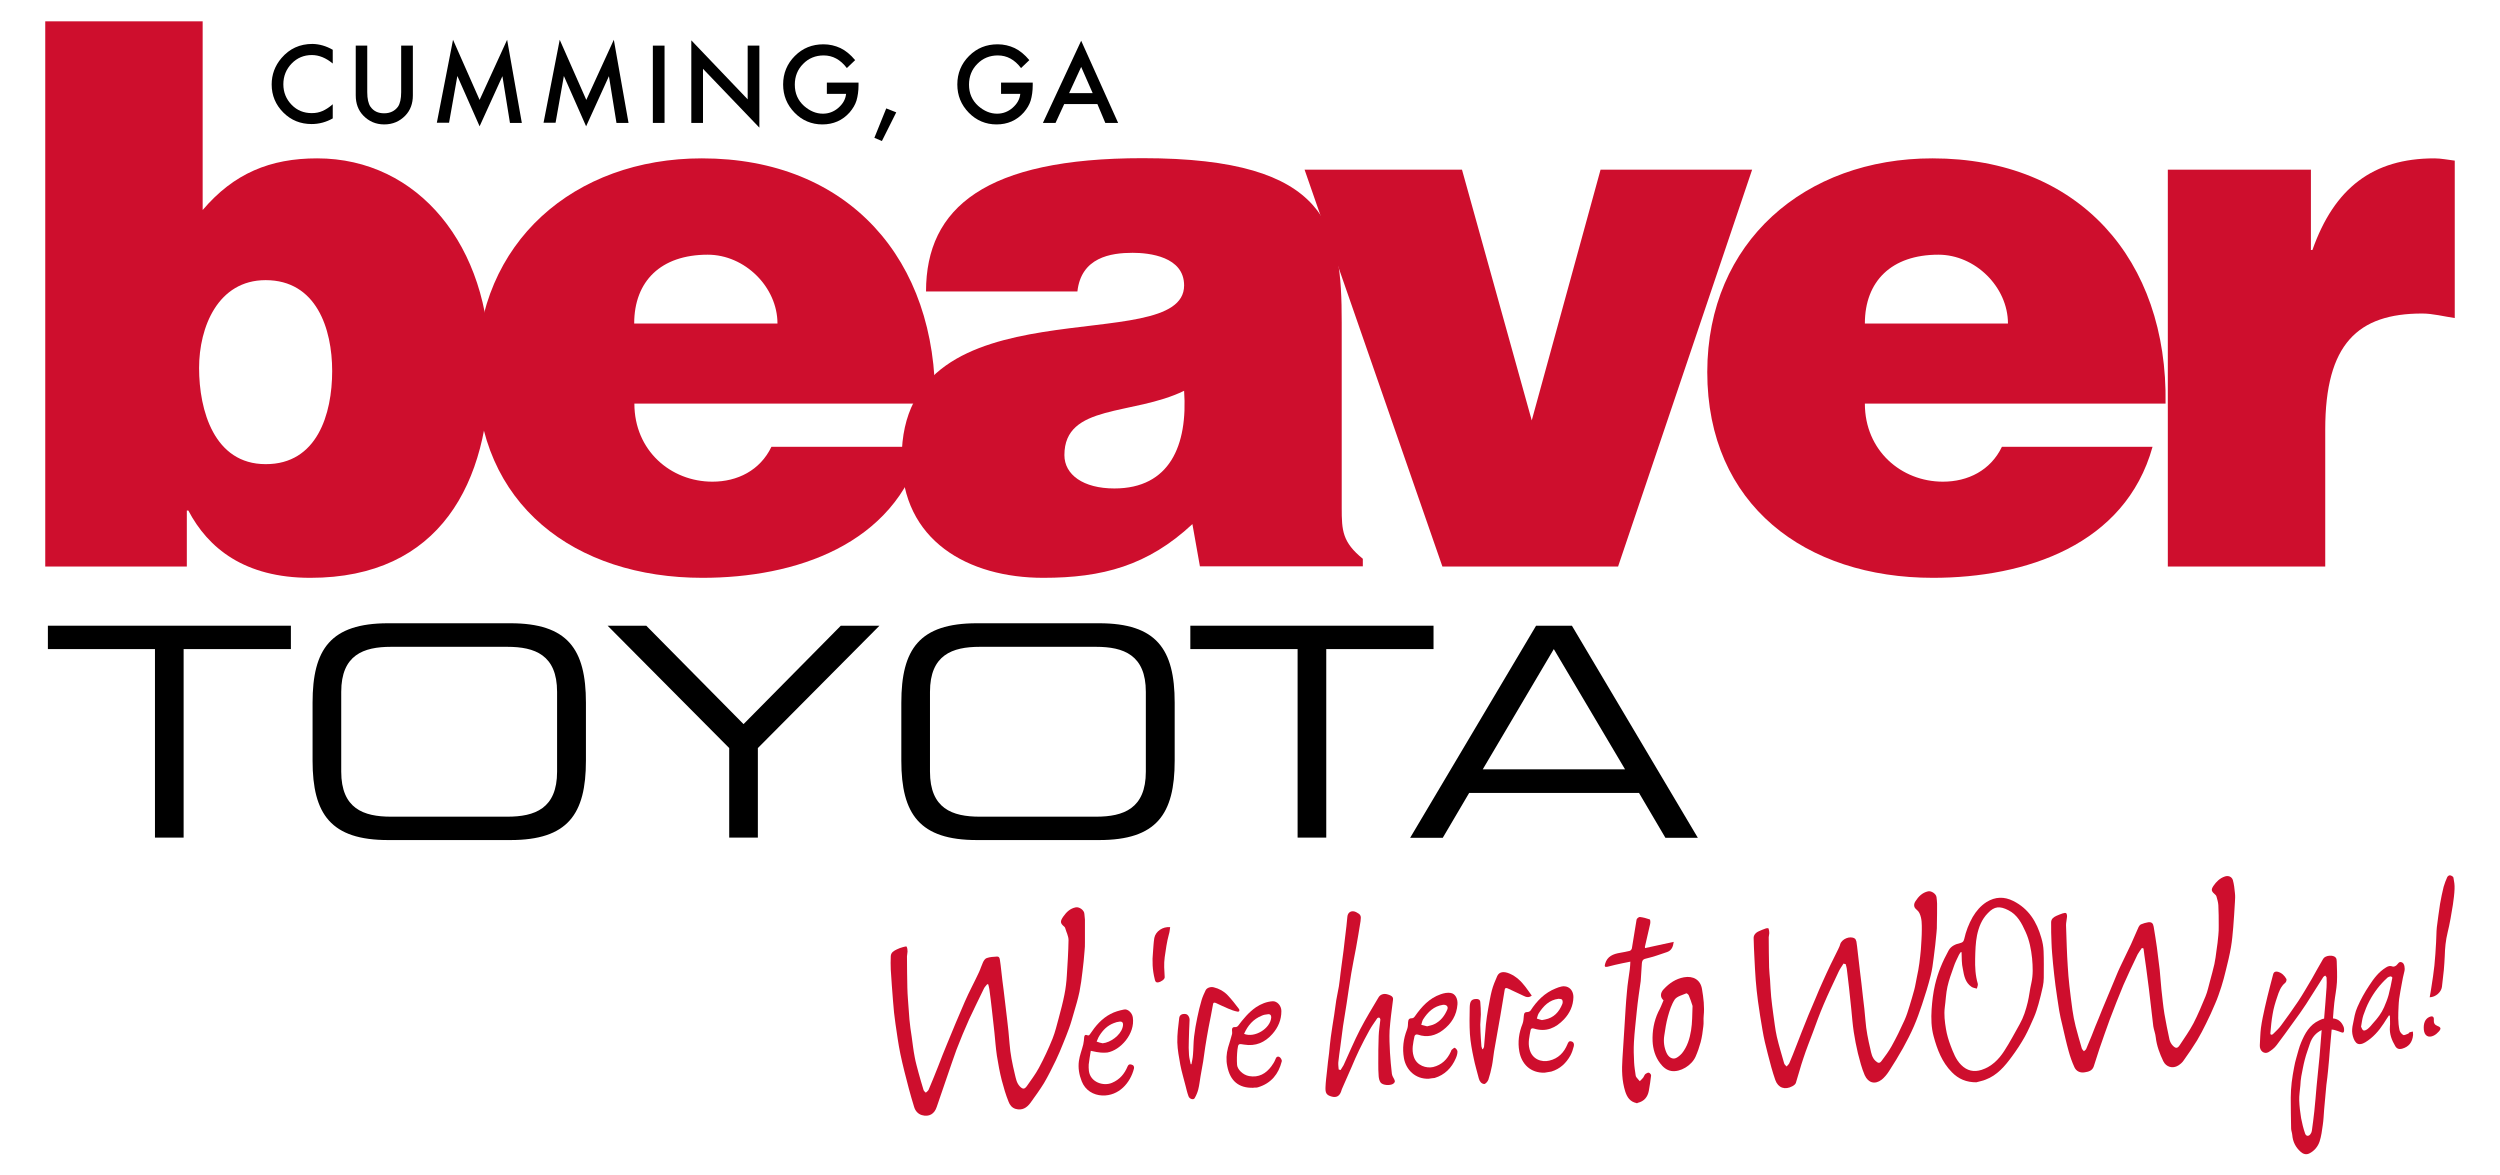
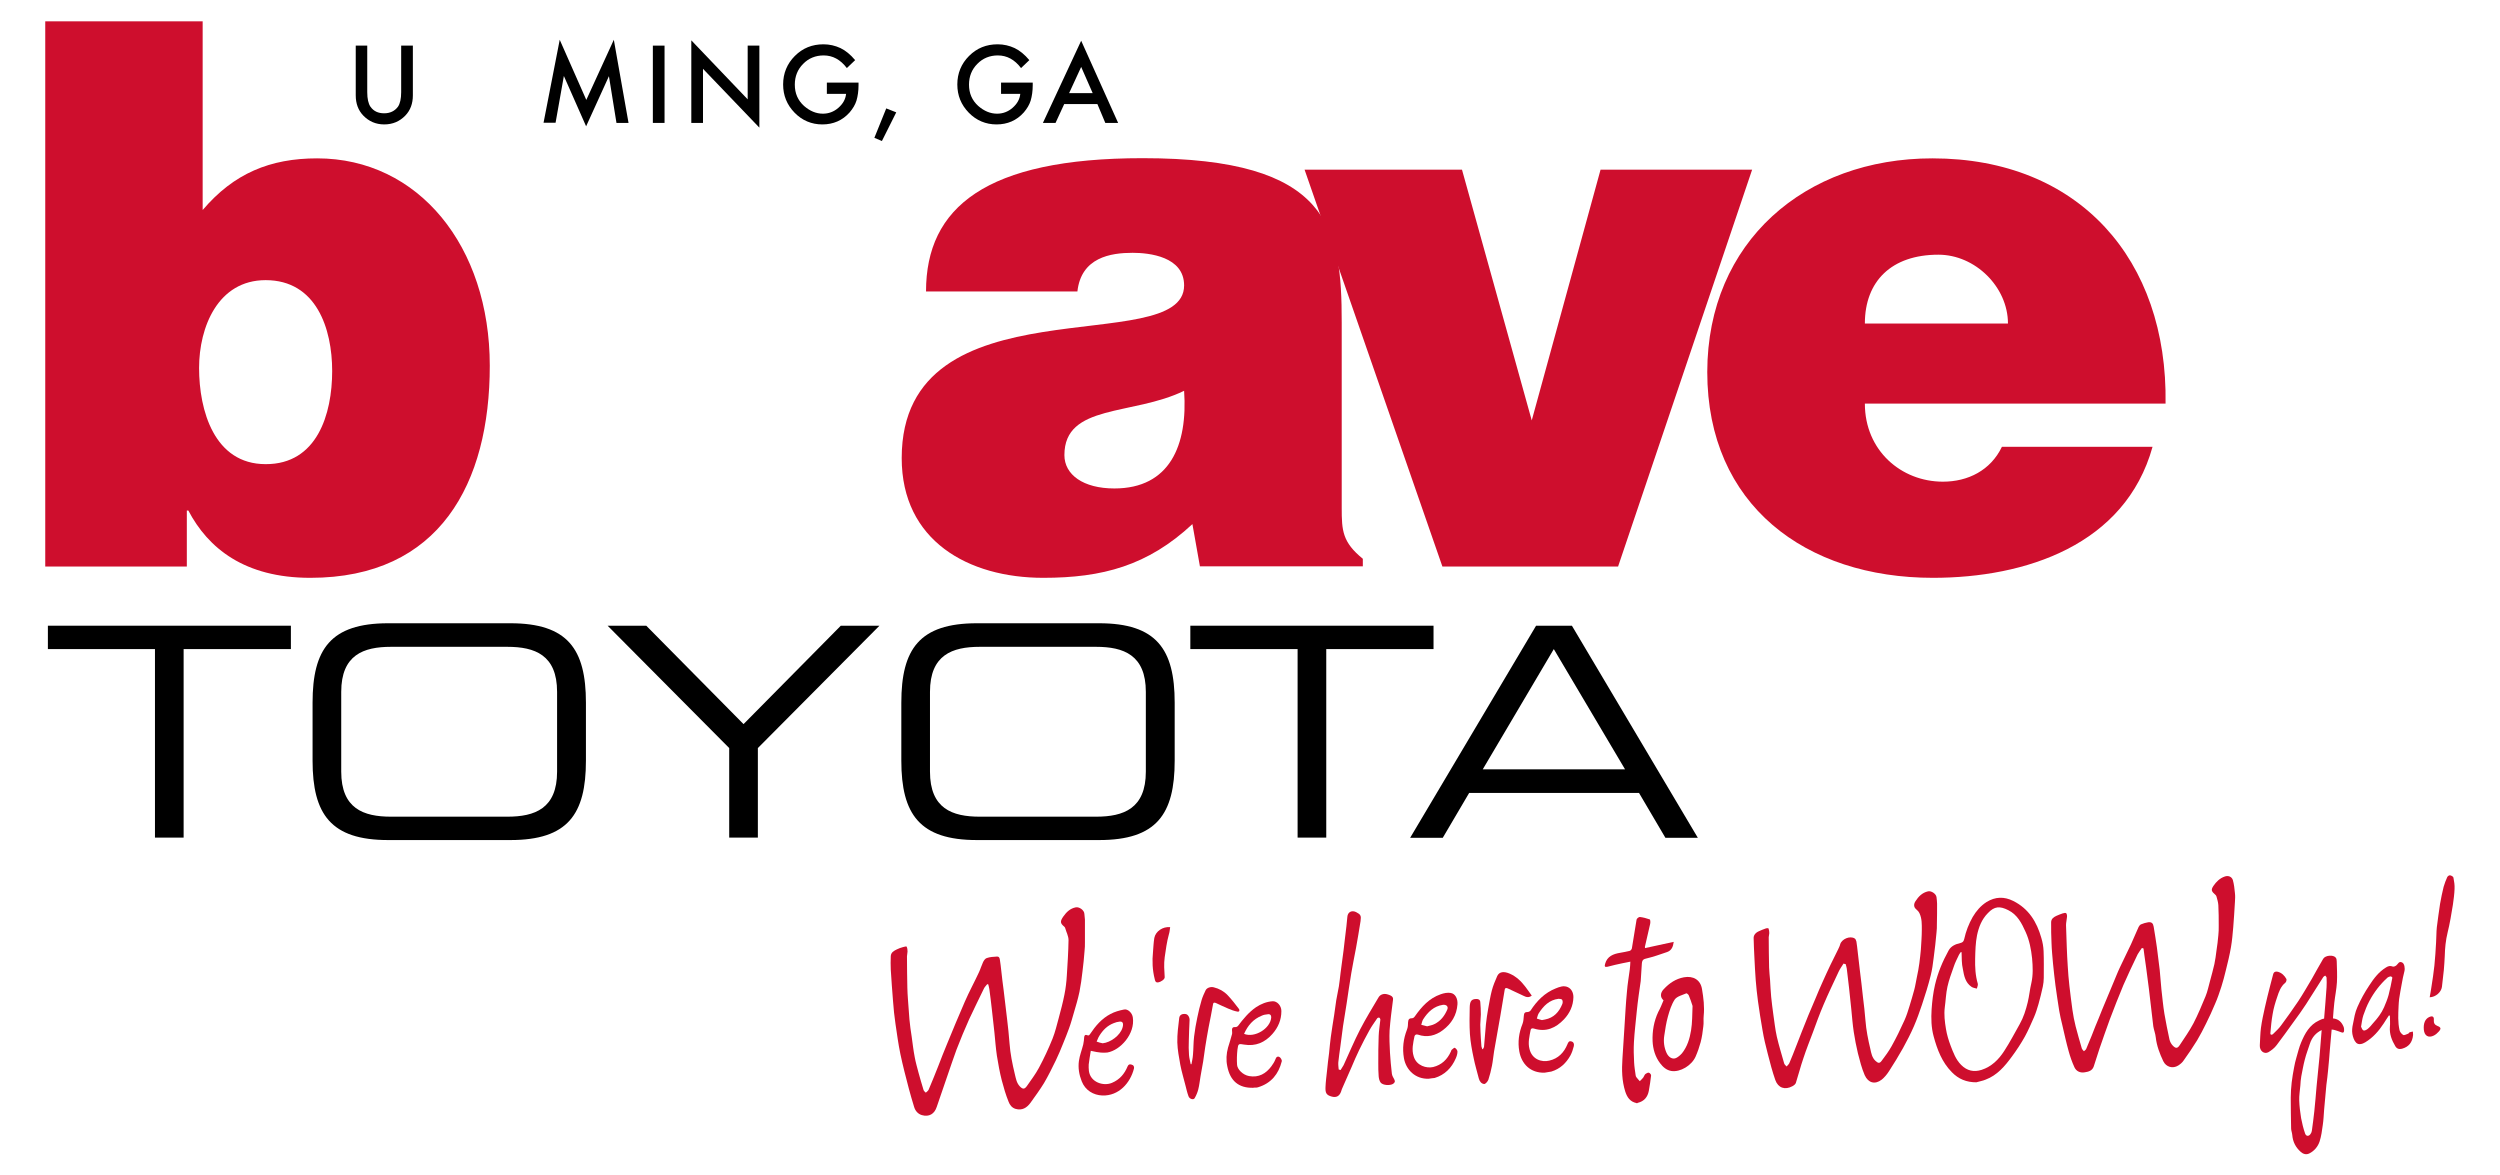
<svg xmlns="http://www.w3.org/2000/svg" version="1.1" id="Layer_1" x="0px" y="0px" viewBox="0 0 1326.1 623.4" style="enable-background:new 0 0 1326.1 623.4;" xml:space="preserve">
  <style type="text/css">
	.st0{fill:#CE0E2D;}
</style>
  <g>
-     <path d="M176.5,26.4v7.3c-3.6-3-7.3-4.5-11.1-4.5c-4.2,0-7.8,1.5-10.7,4.5c-2.9,3-4.4,6.7-4.4,11c0,4.3,1.5,7.9,4.4,10.9   c2.9,3,6.5,4.4,10.7,4.4c2.2,0,4-0.4,5.6-1.1c0.9-0.4,1.7-0.8,2.6-1.4c0.9-0.6,1.9-1.3,2.9-2.2v7.5c-3.5,2-7.3,3-11.2,3   c-5.9,0-10.9-2-15-6.1c-4.1-4.1-6.2-9.1-6.2-14.9c0-5.2,1.7-9.9,5.2-14c4.3-5,9.7-7.5,16.5-7.5C169.5,23.4,173,24.4,176.5,26.4z" />
    <path d="M194.8,24.2v24.7c0,3.5,0.6,6.1,1.7,7.7c1.7,2.4,4.1,3.5,7.3,3.5c3.1,0,5.6-1.2,7.3-3.5c1.1-1.6,1.7-4.2,1.7-7.7V24.2h6.2   v26.4c0,4.3-1.3,7.9-4,10.7c-3,3.1-6.7,4.7-11.2,4.7c-4.4,0-8.1-1.6-11.1-4.7c-2.7-2.8-4-6.4-4-10.7V24.2H194.8z" />
-     <path d="M231.7,65.2l8.6-44.1L254.4,53L269,21.1l7.8,44.1h-6.3l-4-24.8l-12.1,26.6l-11.8-26.7l-4.4,24.8H231.7z" />
    <path d="M288.3,65.2l8.6-44.1L311,53l14.6-31.9l7.8,44.1H327l-4-24.8l-12.1,26.6l-11.8-26.7l-4.4,24.8H288.3z" />
    <path d="M352.5,24.2v41h-6.2v-41H352.5z" />
    <path d="M366.7,65.2V21.4l29.9,31.3V24.2h6.2v43.5l-29.9-31.2v28.7H366.7z" />
    <path d="M438.5,43.8h16.9v1.4c0,3.1-0.4,5.8-1.1,8.2c-0.7,2.2-1.9,4.2-3.6,6.2c-3.8,4.3-8.7,6.4-14.5,6.4c-5.7,0-10.7-2.1-14.7-6.2   c-4.1-4.2-6.1-9.2-6.1-15c0-5.9,2.1-11,6.2-15.1c4.2-4.2,9.2-6.2,15.2-6.2c3.2,0,6.2,0.7,9,2c2.7,1.3,5.3,3.4,7.8,6.4l-4.4,4.2   c-3.4-4.5-7.5-6.7-12.3-6.7c-4.3,0-8,1.5-10.9,4.5c-2.9,2.9-4.4,6.6-4.4,11c0,4.6,1.6,8.3,4.9,11.3c3.1,2.7,6.4,4.1,10,4.1   c3,0,5.8-1,8.2-3.1c2.4-2.1,3.8-4.5,4.1-7.4h-10.2V43.8z" />
    <path d="M470.1,57.5l5.3,2.1l-7.6,15.2l-4-1.7L470.1,57.5z" />
    <path d="M530.9,43.8h16.9v1.4c0,3.1-0.4,5.8-1.1,8.2c-0.7,2.2-1.9,4.2-3.6,6.2c-3.8,4.3-8.7,6.4-14.5,6.4c-5.7,0-10.7-2.1-14.7-6.2   c-4.1-4.2-6.1-9.2-6.1-15c0-5.9,2.1-11,6.2-15.1c4.2-4.2,9.2-6.2,15.2-6.2c3.2,0,6.2,0.7,9,2c2.7,1.3,5.3,3.4,7.8,6.4l-4.4,4.2   c-3.4-4.5-7.5-6.7-12.3-6.7c-4.3,0-8,1.5-10.9,4.5c-2.9,2.9-4.4,6.6-4.4,11c0,4.6,1.6,8.3,4.9,11.3c3.1,2.7,6.4,4.1,10,4.1   c3,0,5.8-1,8.2-3.1c2.4-2.1,3.8-4.5,4.1-7.4h-10.2V43.8z" />
    <path d="M582.1,55.2h-17.6l-4.6,10h-6.7l20.3-43.6l19.6,43.6h-6.8L582.1,55.2z M579.6,49.4l-6.1-13.9l-6.4,13.9H579.6z" />
  </g>
  <g>
    <path class="st0" d="M176.2,196.8c0-22.5-8.4-48.2-35.3-48.2c-25.3,0-35.3,24.9-35.3,46.6c0,22.5,8,51,35.3,51   C168.2,246.3,176.2,219.7,176.2,196.8 M107.6,111.3C124,92,143.3,84,168.2,84c53.8,0,91.6,46.6,91.6,110   c0,62.3-26.5,112.5-95.2,112.5c-34.9,0-54.2-15.7-64.7-35.7h-0.8v29.7H24V11.3h83.5V111.3z" />
-     <path class="st0" d="M412.4,171.6c0-19.3-17.3-36.5-37-36.5c-24.9,0-39,14.1-39,36.5H412.4z M336.5,214.1   c0,24.9,19.3,41.4,41.4,41.4c13.3,0,25.3-6,31.3-18.5h79.9c-14.5,52.2-67.5,69.5-116.5,69.5c-67.5,0-119.7-38.6-119.7-109.2   C253,128.2,304.8,84,372.3,84c77.9,0,124.9,53.8,123.7,130.1H336.5z" />
    <path class="st0" d="M628.1,207.3c-27.3,13.3-63.5,6.8-63.5,34.1c0,10.4,10,17.7,26.5,17.7C620.5,259.1,630.1,236.2,628.1,207.3    M636.5,300.5l-4-22.5c-23.7,22.1-47.8,28.5-79.1,28.5c-39.8,0-75.1-19.7-75.1-63.5c0-95.6,149.8-52.2,149.8-91.6   c0-15.3-18.5-17.3-27.3-17.3c-11.6,0-27.3,2.4-29.3,20.5h-80.3c0-44.6,31.7-70.7,114.9-70.7c99.6,0,105.6,36.9,105.6,87.2v98.4   c0,12,0.4,18.1,11.2,26.9v4H636.5z" />
  </g>
  <polygon class="st0" points="692,90 775.5,90 812.5,223 849,90 929.4,90 858.3,300.5 765.1,300.5 " />
  <g>
    <path class="st0" d="M1065.1,171.6c0-19.3-17.3-36.5-36.9-36.5c-24.9,0-39,14.1-39,36.5H1065.1z M989.2,214.1   c0,24.9,19.3,41.4,41.4,41.4c13.3,0,25.3-6,31.3-18.5h79.9c-14.5,52.2-67.5,69.5-116.5,69.5c-67.5,0-119.7-38.6-119.7-109.2   C905.7,128.2,957.5,84,1025,84c77.9,0,124.9,53.8,123.7,130.1H989.2z" />
-     <path class="st0" d="M1149.9,90h75.9v42.6h0.8c11.6-32.9,32.1-48.6,64.7-48.6c3.6,0,7.2,0.8,10.8,1.2v83.5   c-5.6-0.8-11.6-2.4-17.3-2.4c-34.1,0-51.4,16.1-51.4,61.5v72.7h-83.5V90z" />
  </g>
  <polygon points="82.2,344.3 25.4,344.3 25.4,331.9 154.3,331.9 154.3,344.3 97.4,344.3 97.4,444.3 82.2,444.3 " />
  <g>
    <path d="M295.5,367c0-19.6-11.8-23.9-26.4-23.9h-61.7c-14.6,0-26.4,4.3-26.4,23.9v42.3c0,19.6,11.8,23.9,26.4,23.9h61.7   c14.6,0,26.4-4.3,26.4-23.9V367z M165.8,372.7c0-28.4,9.6-42.1,40.1-42.1h64.8c30.4,0,40.1,13.7,40.1,42.1v30.8   c0,28.4-9.6,42.1-40.1,42.1h-64.8c-30.4,0-40.1-13.7-40.1-42.1V372.7z" />
  </g>
  <polygon points="386.8,396.8 322.3,331.9 342.8,331.9 394.4,384.1 446,331.9 466.5,331.9 402,396.8 402,444.3 386.8,444.3 " />
  <g>
    <path d="M607.8,367c0-19.6-11.8-23.9-26.4-23.9h-61.7c-14.6,0-26.4,4.3-26.4,23.9v42.3c0,19.6,11.8,23.9,26.4,23.9h61.7   c14.6,0,26.4-4.3,26.4-23.9V367z M478.1,372.7c0-28.4,9.6-42.1,40.1-42.1H583c30.4,0,40.1,13.7,40.1,42.1v30.8   c0,28.4-9.6,42.1-40.1,42.1h-64.8c-30.4,0-40.1-13.7-40.1-42.1V372.7z" />
  </g>
  <polygon points="688.3,344.3 631.4,344.3 631.4,331.9 760.4,331.9 760.4,344.3 703.5,344.3 703.5,444.3 688.3,444.3 " />
  <path d="M824.2,344.3l-37.7,63.8H862L824.2,344.3z M814.8,331.9h19l66.8,112.5h-17.2l-14-23.8h-90.1l-14,23.8H748L814.8,331.9z" />
  <g>
    <path class="st0" d="M868,585.1c-3.3-0.7-4.9-3-5.9-6.1c-1.8-5.7-1.9-11.5-1.5-17.4c0.4-5.7,0.7-11.5,1.1-17.2   c0.4-6.1,0.7-12.3,1.3-18.4c0.3-4,1-7.9,1.5-11.8c0.2-1.3,0.2-2.6,0.3-4.1c-2.7,0.5-5.4,1.1-8.1,1.7c-1.3,0.3-2.6,0.7-4,1   c-1.4,0.3-1.7-0.1-1.3-1.5c1.1-4.1,4.4-5.3,8-5.9c1.7-0.3,3.4-0.6,5-1c0.5-0.1,1.1-0.8,1.2-1.3c0.9-5.1,1.6-10.2,2.5-15.3   c0.1-0.6,1.2-1.4,1.7-1.4c1.8,0.2,3.6,0.7,5.3,1.3c0.3,0.1,0.4,1.6,0.2,2.4c-0.9,4.1-1.9,8.1-2.8,12.2c0,0.1,0.1,0.3,0.1,0.6   c5-1.1,10-2.2,15.2-3.3c-0.3,2.6-1.2,4.6-3.5,5.4c-3.7,1.3-7.5,2.6-11.3,3.5c-1.8,0.4-2,1.4-2.1,2.6c-0.3,3.1-0.3,6.2-0.6,9.3   c-0.3,2.6-0.8,5.1-1.1,7.7c-0.4,2.8-0.7,5.6-1,8.4c-0.5,5.4-1.2,10.8-1.5,16.3c-0.2,3.6-0.1,7.2,0.1,10.8c0.1,2.2,0.5,4.5,0.8,6.7   c0,0.4,0.2,0.8,0.4,1.1c0.5,0.7,1.2,1.4,1.8,2.1c0.7-0.7,1.4-1.3,1.9-2c0.4-0.6,0.6-1.4,1.1-1.8c0.5-0.4,1.3-0.8,1.8-0.7   c0.5,0.1,1.3,1,1.2,1.5c-0.3,2.7-0.7,5.4-1.2,8.1c-0.6,3.3-2.5,5.6-5.9,6.4c-0.1,0-0.3,0.2-0.4,0.3   C868.2,585.1,868.1,585.1,868,585.1" />
    <path class="st0" d="M523.7,522c-0.6,0.8-1.4,1.5-1.8,2.4c-2.6,5.4-5.3,10.8-7.8,16.2c-2.4,5.3-4.6,10.7-6.7,16.1   c-1.6,4.3-3,8.6-4.5,12.9c-2,5.8-4,11.7-6,17.5c-1.2,3.8-4.1,5.5-7.9,4.4c-2.1-0.6-3.5-2.3-4.1-4.3c-1-3.2-1.9-6.4-2.8-9.7   c-1.6-6.1-3.2-12.2-4.5-18.4c-1.1-5.3-1.8-10.6-2.6-16c-0.6-4-1-8-1.3-12.1c-0.5-5.6-0.8-11.1-1.2-16.7c-0.1-2.4-0.1-4.7,0-7.1   c0.1-2,1.6-2.8,3.2-3.6c1-0.5,2.1-0.9,3.2-1.2c0.7-0.2,1.9-0.5,2-0.3c0.4,0.8,0.5,1.7,0.5,2.6c0,0.9-0.3,1.7-0.3,2.6   c0,5.6,0.1,11.2,0.2,16.7c0,2,0.2,3.9,0.3,5.9c0.3,3.6,0.5,7.2,0.8,10.8c0.3,3.1,0.7,6.1,1.2,9.2c0.5,3.6,0.9,7.2,1.6,10.8   c0.5,2.8,1.3,5.5,2,8.2c0.8,3.1,1.8,6.2,2.7,9.3c0.2,0.6,0.8,1,1.2,1.4c0.5-0.5,1.2-0.9,1.5-1.6c1.8-4.1,3.4-8.3,5.1-12.5   c1.5-3.9,3-7.8,4.6-11.6c3.1-7.5,6.2-15.1,9.5-22.6c2.3-5.3,5.1-10.4,7.5-15.6c0.8-1.7,1.3-3.5,2.1-5.2c0.4-0.9,1.1-2,2-2.3   c1.7-0.6,3.6-0.7,5.4-0.8c1.2-0.1,1.5,0.9,1.6,1.8c0.3,1.8,0.5,3.7,0.7,5.5c0.4,3.6,0.8,7.1,1.3,10.7c0.6,5,1.2,10.1,1.8,15.1   c0.5,4.3,1,8.6,1.3,12.9c0.4,5.5,1.5,10.9,2.8,16.3c0.6,2.4,0.9,4.7,2.7,6.6c1.5,1.5,2.4,1.6,3.7-0.2c2.2-3.2,4.6-6.3,6.4-9.7   c2.7-5,5.1-10.2,7.2-15.4c1.4-3.5,2.3-7.3,3.3-11c1.1-4.1,2.2-8.2,3-12.3c0.7-3.4,1.1-6.9,1.3-10.3c0.4-6.2,0.8-12.5,0.9-18.7   c0-2.2-1.2-4.3-1.8-6.5c-0.1-0.3-0.3-0.5-0.5-0.7c-2.2-1.8-2.2-2.8-0.5-5.3c1.7-2.4,3.6-4.3,6.6-4.9c1.9-0.4,4.5,1.5,4.6,3.4   c0.1,1,0.2,2.1,0.3,3.1c0,4,0,8,0,12c0,1.5,0,3.1-0.2,4.6c-0.3,3.6-0.6,7.3-1.1,10.9c-0.4,3.6-0.9,7.3-1.6,10.8   c-0.8,3.8-1.9,7.5-3,11.2c-0.8,2.7-1.5,5.4-2.5,8.1c-1,2.8-2.1,5.5-3.2,8.2c-1.2,3-2.4,5.9-3.8,8.8c-2,4.1-4,8.2-6.3,12.1   c-2.2,3.6-4.7,7-7.2,10.5c-1.9,2.6-4.4,4.2-7.9,3.2c-2-0.6-3.1-2.2-3.7-3.8c-1.5-3.7-2.6-7.5-3.6-11.3c-1.1-4.3-1.9-8.7-2.6-13.1   c-0.6-4.1-0.9-8.2-1.3-12.2c-0.5-4.2-0.9-8.4-1.4-12.6c-0.4-3.5-0.8-7-1.3-10.5c-0.1-0.9-0.4-1.7-0.6-2.6   C524,522.2,523.8,522.1,523.7,522" />
    <path class="st0" d="M711.1,567.6c0.5-0.9,1.1-1.7,1.6-2.6c2.9-6.3,5.6-12.8,8.8-19c3-5.8,6.4-11.3,9.7-16.9   c0.9-1.6,2.8-2.2,4.6-1.7c0.7,0.2,1.3,0.4,1.9,0.7c0.9,0.5,1.4,1.1,1.2,2.3c-0.7,5.4-1.4,10.7-1.8,16.1c-0.2,3.9,0,7.9,0.2,11.9   c0.2,3.7,0.6,7.4,1,11.1c0.1,1.1,0.8,2.1,1.3,3.1c0.6,1.1,0.2,1.8-0.8,2.4c-1.6,0.9-5.2,0.7-6.4-0.7c-0.7-0.9-1-2.2-1.1-3.4   c-0.2-2.3-0.2-4.6-0.2-6.9c0-4.8,0-9.6,0.2-14.4c0.1-2.9,0.6-5.8,0.9-8.7c0-0.4-0.3-1-0.6-1.1c-0.3-0.1-0.9,0.1-1.1,0.4   c-1.4,2.1-2.9,4.1-4.1,6.3c-1.9,3.4-3.7,6.9-5.4,10.4c-1.5,3-2.8,6.2-4.1,9.2c-1.7,3.9-3.4,7.7-5.1,11.6c-0.2,0.5-0.3,1-0.5,1.5   c-0.9,2.3-2.5,3.1-4.8,2.5c-3.1-0.8-3.5-2.1-3.4-5c0.1-2.9,0.5-5.7,0.8-8.6c0.3-3.2,0.7-6.4,1.1-9.5c0.3-2.8,0.5-5.6,0.9-8.4   c0.5-3.9,1.2-7.8,1.8-11.8c0.4-2.6,0.7-5.2,1.1-7.8c0.4-2.5,1-4.9,1.4-7.4c0.4-2.4,0.6-4.8,0.9-7.2c0.5-4,1.1-8,1.6-12   c0.2-1.7,0.4-3.5,0.6-5.2c0.3-2.5,0.6-5,0.9-7.5c0.2-1.7,0.3-3.3,0.5-5c0.2-2.5,2.3-3.6,4.6-2.5c2.5,1.3,2.8,1.9,2.4,4.8   c-0.8,4.7-1.5,9.5-2.4,14.2c-0.8,4.5-1.8,8.9-2.5,13.3c-0.9,5.4-1.7,10.9-2.5,16.3c-0.6,4-1.3,7.9-1.9,11.9   c-0.5,3.6-0.9,7.2-1.4,10.7c-0.4,2.8-0.8,5.7-1.1,8.5c-0.1,1.2,0.1,2.5,0.2,3.8C710.5,567.4,710.8,567.5,711.1,567.6" />
    <path class="st0" d="M897.8,533.6c-0.6-1.8-1.2-3.8-2-5.6c-0.2-0.5-1.1-1.2-1.3-1.1c-2.1,0.9-4.9,1.6-6.1,3.2   c-1.8,2.7-2.8,6-3.7,9.2c-0.9,3.3-1.4,6.6-1.9,10c-0.5,3.2-0.1,6.3,1.2,9.2c1.1,2.4,3.2,3.6,5.1,2.7c1.2-0.6,2.2-1.5,3.1-2.5   c2.8-3.5,4.1-7.8,4.8-12.1C897.7,542.4,897.6,538.1,897.8,533.6 M882.4,530.6c-1.8-1.5-1.9-3.9,0.2-6c2.9-3.1,6.3-5.4,10.6-6.2   c4.9-0.9,8.8,1.3,9.6,6.2c0.8,4.7,1.4,9.5,0.9,14.3c-0.2,1.9,0.1,3.7-0.2,5.6c-0.3,2.8-0.7,5.6-1.4,8.3c-0.7,2.6-1.6,5.2-2.7,7.7   c-2.1,4.7-8.1,8.3-12.8,7.6c-2.6-0.4-4.5-2.1-6-4.1c-2.6-3.4-3.8-7.5-4-11.7c-0.2-5.3,0.7-10.6,3-15.5   C880.7,534.8,881.5,532.8,882.4,530.6" />
    <path class="st0" d="M786.6,556.5c0.2-0.5,0.6-0.9,0.6-1.4c0.4-3.9,0.6-7.9,1-11.8c0.3-2.8,0.7-5.5,1.2-8.3   c0.6-3.2,1.1-6.4,1.9-9.5c0.7-2.7,1.8-5.3,2.9-7.8c1.1-2.3,3.5-2.6,6.7-1.2c3.4,1.5,6,4,8.2,6.9c1.2,1.5,2.2,3.1,3.4,4.7   c-1.6,1.3-3,0.8-4.4,0.1c-2.7-1.3-5.5-2.6-8.3-3.9c-1.1-0.5-1.6-0.1-1.7,1c-0.7,4.4-1.5,8.8-2.2,13.2c-1.1,6.4-2.3,12.9-3.4,19.3   c-0.4,2.5-0.6,5-1.1,7.5c-0.5,2.5-1.1,5-1.9,7.4c-0.3,0.9-1.5,2.3-2.2,2.3c-1.5-0.1-2.5-1.4-2.9-3c-0.9-3.6-2-7.1-2.7-10.7   c-0.9-4.2-1.7-8.5-2-12.8c-0.3-4.8-0.2-9.6-0.1-14.3c0.1-3.2,1-4.2,3.3-4.3c1.3-0.1,2.2,0.4,2.3,1.6c0.2,2.2,0.3,4.4,0.3,6.6   c0,1.8-0.3,3.6-0.3,5.4c0,2.4,0.2,4.9,0.3,7.3c0.1,1.4,0.2,2.8,0.3,4.2c0.1,0.5,0.3,1,0.5,1.6C786.3,556.4,786.4,556.5,786.6,556.5   " />
    <path class="st0" d="M632,564.5c0.3-1.7,0.7-3.3,0.8-5c0.3-3.2,0.2-6.5,0.6-9.7c0.4-3.4,1-6.8,1.7-10.1c0.6-3.1,1.4-6.2,2.3-9.3   c0.5-1.7,1.3-3.4,2.1-5.1c0.7-1.4,2.7-2,4.3-1.6c2.9,0.7,5.4,2.1,7.4,4.2c2.2,2.3,4.1,4.8,6,7.3c0.5,0.7,0.2,1.6-0.8,1.4   c-1.7-0.3-3.3-0.9-4.9-1.6c-2.2-0.9-4.4-2-6.6-3c-1-0.4-1.4-0.1-1.5,0.9c-0.7,4-1.5,8-2.3,12c-0.6,3.5-1.3,7-1.8,10.5   c-0.4,2.6-0.7,5.1-1.1,7.7c-0.4,2.6-1,5.3-1.4,7.9c-0.4,2.3-0.6,4.6-1.2,6.9c-0.4,1.6-1.1,3.2-1.9,4.6c-0.6,1.1-2.8,0.5-3.3-1.1   c-0.7-1.9-1.1-3.8-1.6-5.7c-0.9-3.6-2-7.2-2.7-10.8c-0.7-4-1.5-8-1.6-12c-0.1-4.3,0.5-8.6,1-12.9c0.2-1.7,1.6-2.4,3.5-2.1   c1.2,0.2,2.1,1.8,2,3.3c-0.2,3.6-0.3,7.2-0.4,10.8c-0.1,2.5-0.1,5.1,0.1,7.6c0.1,1.6,0.6,3.2,0.9,4.9   C631.5,564.5,631.8,564.5,632,564.5" />
    <path class="st0" d="M817.9,541.1c0.8-0.1,1.2-0.2,1.6-0.3c4.7-0.9,7.5-4,9.2-8.2c0.3-0.7,0.3-1.7-0.1-2.3   c-0.2-0.4-1.3-0.5-1.9-0.5c-4.9,0.6-8,3.8-10.5,7.7c-0.5,0.8-0.7,1.9-1,2.8C816.2,540.7,817.2,540.9,817.9,541.1 M819.3,569   c-7.5,0.2-12.2-4.6-13.4-11.3c-0.9-5-0.2-9.9,1.7-14.6c0.5-1.3,0.6-2.9,0.7-4.3c0.1-1.5,0.6-2,2.1-2c0.5,0,1.2-0.4,1.5-0.8   c3.3-5.1,7.5-9.4,13.3-11.7c2-0.8,4.2-1.7,6.4-0.7c2,0.9,3,3,3,5.3c-0.1,4.6-1.9,8.5-5,11.8c-4.4,4.6-9.5,6.9-15.9,4.9   c-0.9-0.3-1.7-0.1-1.8,0.8c-0.6,3.3-1.5,6.6-0.6,10c1.3,5.5,6.4,7.2,10.5,6.2c4.8-1.1,7.8-4.3,9.6-8.6c0.4-1,0.8-2,2.1-1.6   c1.3,0.3,1.6,1.5,1.3,2.6c-0.4,1.7-1,3.4-1.8,4.9c-2.3,4.1-5.5,7.1-10.1,8.5C821.7,568.6,820.5,568.8,819.3,569" />
    <path class="st0" d="M659.9,548.4c5.6,2.3,13.9-2.8,14.4-8.6c0.1-1.3-0.6-2-1.8-1.8c-1.1,0.1-2.3,0.3-3.3,0.8   C664.8,540.6,661.9,543.9,659.9,548.4 M664.7,577c-7.7,0.2-12.2-3.7-13.7-11.4c-0.7-3.3-0.5-6.6,0.4-9.9c0.7-2.4,1.5-4.7,2.1-7.1   c0.2-0.7,0-1.5,0-2.3c0-1.1,0.5-1.6,1.7-1.5c0.4,0.1,1.1-0.2,1.4-0.5c2.8-3.7,5.7-7.3,9.6-10c2.7-1.8,5.7-3,8.9-3.2   c2.3-0.1,4.6,2.3,4.6,5.2c0,4.7-1.7,8.7-4.8,12.2c-4,4.5-8.9,6.6-14.9,5.6c-3-0.5-3.2-0.6-3.6,2.6c-0.3,2.7-0.4,5.5-0.2,8.2   c0.2,2.3,3,5.3,6.4,5.9c5.1,0.9,8.9-1.3,11.8-5.2c0.8-1.1,1.6-2.3,2.1-3.6c0.4-1.3,1.2-1.9,2.2-1.3c0.6,0.3,1.4,1.6,1.2,2.3   c-1.7,6.7-5.6,11.6-12.5,13.7c-0.3,0.1-0.7,0.2-1,0.2C665.7,576.9,665.1,576.9,664.7,577" />
    <path class="st0" d="M757,544.4c1.5-0.4,2.8-0.6,3.9-1.2c3.3-1.6,5.4-4.4,6.8-7.7c0.7-1.6-0.5-2.7-2.3-2.5c-4.8,0.7-8,3.8-10.5,7.7   c-0.5,0.8-0.7,1.9-1,2.9C755,543.9,756,544.1,757,544.4 M757.9,572.2c-7.1,0.3-12.1-4.7-13.2-10.9c-0.9-5.2-0.3-10.2,1.6-15.1   c0.5-1.2,0.6-2.7,0.6-4c0.1-1.6,0.7-2.1,2.2-2.1c0.5,0,1.1-0.5,1.4-1c3.6-5.1,7.6-9.6,13.7-11.7c1.7-0.6,3.6-1,5.3-0.7   c2.5,0.4,3.8,3.1,3.6,6c-0.4,5.8-3.2,10.3-7.7,13.7c-4,3-8.4,4.1-13.3,2.4c-1-0.3-1.6,0.2-1.8,0.9c-0.7,3.5-1.6,7-0.4,10.7   c1.5,5,6.9,6.4,10.3,5.6c4.5-1.1,7.5-4,9.4-8.2c0.1-0.3,0.2-0.7,0.4-0.9c0.5-0.5,1.5-1.3,1.7-1.1c0.7,0.4,1.4,1.3,1.4,2   c0,1.2-0.4,2.5-0.9,3.6c-2.2,5.1-5.9,8.8-11.2,10.4C760.1,571.9,759,572,757.9,572.2" />
    <path class="st0" d="M584.9,553.4c4.2-0.4,9.3-4.2,10.5-8.2c0.7-2.3,0.2-3.5-1.5-3.3c-1.1,0.1-2.1,0.4-3.1,0.8   c-3.4,1.3-5.8,3.7-7.7,6.8c-0.6,0.9-0.9,2-1.4,3C582.7,552.9,583.8,553.2,584.9,553.4 M578.6,557.4c-0.4,2.4-0.8,4.8-1.1,7.2   c-0.1,1.1,0,2.3,0.1,3.5c0.8,6,7.7,8.2,12.2,6.3c4.1-1.7,6.7-4.8,8.3-8.7c0.5-1.1,1-1.3,2.1-1c1.2,0.3,1.5,1.2,1.3,2.1   c-1.9,7.6-8,14.6-16.8,14.3c-4.7-0.2-9-2.7-10.9-7.5c-1.4-3.5-2-7.2-1.5-10.8c0.4-3,1.6-5.9,2.3-8.8c0.3-1.3,0.4-2.6,0.5-3.9   c0.1-1,0.7-1.4,1.5-1c1,0.4,1.2,0,1.7-0.7c2.8-4.2,6.1-8.1,10.7-10.5c2.2-1.2,4.7-1.9,7.2-2.4c2-0.5,4.4,1.8,4.7,4.2   c1.3,8.7-6.6,17.4-13.5,18.6C585.3,558.5,583.3,558.5,578.6,557.4" />
    <path class="st0" d="M620.7,491.8c-0.2,1.4-0.3,2.7-0.7,3.9c-1.1,4-1.6,8-2.2,12.1c-0.5,3.6-0.2,7,0,10.5c0.1,1.1-1.8,2.5-3.5,2.8   c-1.4,0.2-1.6-0.9-1.8-1.8c-1.2-4.7-1.4-9.6-0.9-14.4c0.2-2.5,0.3-4.9,0.7-7.4C613,494,616.8,491.4,620.7,491.8" />
    <path class="st0" d="M977.9,511.1c-0.9,1.4-1.9,2.8-2.6,4.3c-2.7,5.8-5.5,11.6-8,17.5c-2.1,4.9-3.9,9.9-5.7,14.8   c-1.7,4.5-3.5,9-5,13.6c-1.5,4.3-2.6,8.8-4,13.1c-0.2,0.7-1.1,1.4-1.9,1.8c-3.9,2.1-7.5,0.9-9-3.3c-1.6-4.5-2.8-9.3-4-13.9   c-1.1-4.2-2.1-8.3-2.8-12.6c-0.9-5.1-1.7-10.2-2.4-15.3c-0.5-3.7-0.9-7.5-1.2-11.2c-0.3-4-0.5-8-0.7-12.1   c-0.2-3.4-0.3-6.7-0.4-10.1c-0.1-1.5,0.9-2.9,2.7-3.7c1.2-0.5,2.4-1.1,3.7-1.5c0.5-0.2,1.4-0.2,1.5,0c0.3,0.8,0.4,1.6,0.4,2.5   c0,0.7-0.3,1.4-0.3,2.1c0,5.4,0.1,10.8,0.2,16.1c0.1,2.2,0.3,4.4,0.5,6.5c0.2,3,0.3,6.1,0.6,9.1c0.3,3,0.7,6,1.1,9   c0.6,4,1,8.1,1.9,12.1c1.1,4.8,2.6,9.5,3.9,14.2c0.2,0.6,0.8,1.1,1.3,1.6c0.5-0.6,1.1-1.1,1.4-1.7c1.3-3,2.5-6.1,3.7-9.2   c1-2.6,2-5.2,3-7.7c1.1-2.8,2.3-5.7,3.4-8.5c1.3-3.1,2.6-6.1,3.9-9.2c1.2-2.9,2.4-5.8,3.7-8.6c1.3-3,2.7-5.9,4.1-8.9   c1.3-2.8,2.8-5.5,4.1-8.3c0.4-0.9,0.9-1.8,1.1-2.7c0.8-2.8,5.2-4.7,7.7-3.1c0.5,0.3,0.7,1,0.9,1.6c0.3,1.8,0.5,3.7,0.7,5.5   c0.4,3.2,0.7,6.3,1.1,9.5c0.6,4.9,1.2,9.7,1.7,14.6c0.5,4.1,1,8.1,1.3,12.2c0.4,5.2,1.4,10.2,2.6,15.2c0.5,2.3,0.9,4.6,2.7,6.3   c1.4,1.3,2.2,1.5,3.3,0c1.9-2.5,3.8-5.1,5.3-7.8c2.5-4.5,4.7-9,6.8-13.7c1.1-2.4,1.9-5,2.7-7.6c0.9-2.9,1.7-5.7,2.5-8.6   c0.6-2.2,0.9-4.5,1.4-6.8c0.5-2.4,1-4.8,1.3-7.3c0.3-2.4,0.6-4.8,0.8-7.2c0.2-3.5,0.5-7,0.5-10.5c0-2.9,0.1-5.9-1.2-8.7   c-0.4-0.9-1.2-1.7-2-2.4c-0.9-0.8-1.3-2.3-0.2-4c1.6-2.5,3.6-4.6,6.7-5.3c1.7-0.4,4.3,1.3,4.5,3.1c0.1,1.1,0.3,2.3,0.3,3.4   c0,3.6,0,7.2-0.1,10.8c0,1.5,0,3-0.2,4.5c-0.4,4.5-0.9,9-1.5,13.4c-0.4,3.2-0.8,6.4-1.6,9.5c-1.3,5.2-2.9,10.3-4.6,15.4   c-1.3,3.9-2.7,7.8-4.3,11.5c-1.7,3.9-3.7,7.8-5.8,11.6c-2.3,4.1-4.8,8.2-7.4,12.2c-1.1,1.7-2.4,3.3-3.9,4.5c-3.5,2.7-7.1,1.8-9-2.4   c-1.6-3.7-2.6-7.7-3.6-11.6c-0.9-3.7-1.6-7.5-2.2-11.3c-0.6-4-0.9-8-1.3-12c-0.4-3.8-0.8-7.6-1.2-11.4c-0.4-3.4-0.8-6.8-1.2-10.2   c-0.1-0.8-0.4-1.6-0.6-2.4C978.3,511.3,978.1,511.2,977.9,511.1" />
    <path class="st0" d="M1136.1,502.9c-0.7,1.1-1.6,2.2-2.2,3.3c-2.6,5.4-5.2,10.9-7.6,16.4c-2.5,6-4.9,12.1-7.2,18.2   c-1.9,5.1-3.6,10.2-5.4,15.3c-1.1,3.2-2,6.4-3.1,9.6c-0.8,2.3-2.8,2.8-4.8,3.1c-2.3,0.4-4.4-0.5-5.4-2.6c-1.3-2.8-2.3-5.7-3.1-8.6   c-1.3-4.6-2.3-9.3-3.4-14c-0.6-2.5-1.2-4.9-1.6-7.4c-0.7-4.5-1.4-9-2-13.5c-0.5-3.8-0.9-7.7-1.3-11.6c-0.3-3.6-0.7-7.3-0.8-11   c-0.2-3.6-0.2-7.2-0.2-10.8c0-1.9,1.3-2.8,2.8-3.5c1.1-0.5,2.2-0.9,3.3-1.3c0.6-0.2,1.6-0.4,1.9-0.1c0.4,0.5,0.5,1.4,0.4,2.1   c-0.1,1.4-0.5,2.8-0.5,4.2c0.1,3.9,0.3,7.8,0.4,11.7c0.1,3.3,0.3,6.6,0.5,9.9c0.2,3.6,0.5,7.1,0.9,10.7c0.5,4.2,1,8.4,1.6,12.7   c0.4,2.9,1,5.9,1.7,8.7c1,4,2.2,7.9,3.3,11.8c0.2,0.5,0.7,1,1.1,1.4c0.4-0.4,1-0.7,1.2-1.2c1-2.3,1.9-4.6,2.9-7   c1.2-3.1,2.4-6.2,3.7-9.2c1.2-3.1,2.5-6.2,3.8-9.3c1.2-3,2.5-6,3.8-9.1c1.3-3,2.4-6,3.8-8.9c1.9-4.1,3.9-8,5.8-12.1   c1.4-3,2.6-6.1,4-9.1c0.3-0.6,0.8-1.2,1.3-1.4c1.2-0.5,2.5-0.9,3.8-1.1c1.8-0.2,2.6,0.5,2.9,2.4c0.6,3.6,1.2,7.3,1.7,10.9   c0.5,4,1,8,1.5,12c0.4,3.4,0.5,6.9,0.9,10.3c0.5,4.3,0.9,8.7,1.6,13c0.8,4.6,1.7,9.1,2.7,13.7c0.3,1.1,0.9,2.3,1.8,3.2   c1.5,1.5,2.4,1.5,3.6-0.3c2.5-3.8,5.2-7.6,7.3-11.6c2.4-4.6,4.4-9.5,6.4-14.3c1.1-2.6,1.6-5.4,2.4-8.2c0.8-2.9,1.6-5.9,2.3-8.9   c0.5-2.3,0.8-4.7,1.1-7.1c0.4-2.7,0.8-5.5,1-8.2c0.2-1.6,0.2-3.3,0.2-5c0-3.7,0-7.4-0.2-11c-0.1-1.6-0.6-3.1-1-4.6   c-0.1-0.3-0.3-0.7-0.6-0.9c-2.1-1.8-2.4-2.6-1-4.7c1.5-2.2,3.4-4.1,6.1-5c1.8-0.6,3.6,0.1,4.2,1.9c0.6,2.2,0.9,4.6,1.1,6.9   c0.2,1.6,0.1,3.2,0,4.8c-0.3,4.5-0.5,8.9-0.9,13.4c-0.3,3.5-0.6,7-1.2,10.5c-0.7,4.1-1.7,8.2-2.7,12.2c-0.7,3-1.5,5.9-2.4,8.8   c-1,3-2,6.1-3.3,9c-1.5,3.6-3.1,7.1-4.8,10.5c-1.5,3.1-3.1,6.1-4.8,9c-2.2,3.6-4.6,7.1-7.1,10.6c-0.7,1.1-1.8,2-2.9,2.7   c-2.9,1.8-6.4,0.8-7.9-2.3c-1.9-4-3.5-8.2-4-12.7c-0.2-2-1-3.9-1.3-5.8c-0.6-4.8-1.1-9.7-1.7-14.5c-0.4-3.5-0.8-7-1.3-10.5   c-0.5-4.2-1.1-8.3-1.7-12.5c-0.2-1.3-0.3-2.5-0.5-3.8C1136.6,502.9,1136.4,502.9,1136.1,502.9" />
    <path class="st0" d="M1040.5,505.1c-0.1,0-0.3-0.1-0.4-0.1c-0.3,0.5-0.8,1-1,1.5c-1,2.1-2.1,4.2-2.8,6.4c-1.2,3.4-2.5,6.9-3.3,10.5   c-0.8,3.6-0.9,7.3-1.4,10.9c-0.5,3.9,0,7.7,0.6,11.4c0.5,3.1,1.4,6.1,2.5,9c1.4,3.6,2.7,7.3,5.6,10.2c3.1,3.1,6.7,3.9,10.8,2.6   c5.3-1.7,9.1-5.5,12-10c3-4.6,5.5-9.4,8.2-14.2c2.1-3.7,3.3-7.6,4.3-11.7c0.8-3.3,1.1-6.8,1.9-10.1c1-4.4,0.8-8.8,0.4-13.2   c-0.5-4.7-1.4-9.5-3.4-13.9c-2.1-4.7-4.4-9.2-9.2-11.6c-4.5-2.3-7.4-2.1-10.8,1.5c-3.3,3.3-4.9,7.5-5.8,11.8c-0.8,4-0.9,8.2-1,12.4   c-0.1,4.4,0.1,8.9,1.4,13.3c0.2,0.8-0.3,1.7-0.5,2.6c-1-0.3-2.1-0.4-2.9-1c-3.2-2.2-3.9-5.8-4.5-9.3   C1040.5,511.2,1040.6,508.1,1040.5,505.1 M1048.3,574.1c-5.2,0-9.4-1.7-13-5.4c-5.2-5.3-7.7-11.9-9.6-18.9   c-1.3-4.7-1.4-9.6-1.1-14.4c0.3-4.3,0.8-8.7,1.8-13c1.5-6.4,4-12.4,7.2-18.2c1.3-2.4,3.7-3.4,6.3-4c1.3-0.3,1.7-0.9,2-2.1   c0.9-4.1,2.4-8,4.5-11.7c1.9-3.2,4.2-5.9,7.3-7.9c4.7-2.9,9.4-3,14.2-0.6c8.2,4.1,12.5,11.1,14.9,19.6c0.7,2.3,1.1,4.6,1.2,7   c0.2,4.7,0.1,9.4,0.1,14.2c0,1.5-0.2,3.1-0.5,4.6c-0.7,3.1-1.4,6.2-2.3,9.3c-0.7,2.4-1.4,4.7-2.4,7c-1.5,3.4-3,6.9-4.8,10.2   c-2,3.6-4.3,7.1-6.8,10.5c-3.8,5.2-7.9,10.1-14.1,12.4C1051.8,573.3,1050,573.6,1048.3,574.1" />
    <path class="st0" d="M1231.5,546.4c-3,1.4-5.1,3.8-6.2,7.1c-0.9,2.8-2,5.6-2.7,8.4c-0.8,3-1.3,6-1.9,9c-0.3,1.6-0.4,3.3-0.5,4.9   c-0.2,2.6-0.7,5.3-0.6,7.9c0.1,3.1,0.5,6.3,1,9.4c0.5,2.7,1.2,5.5,2.1,8.1c0.5,1.6,2,1.7,2.9,0.3c0.4-0.5,0.6-1.1,0.7-1.7   c0.5-3.4,0.9-6.8,1.3-10.3c0.5-4.4,0.8-8.8,1.2-13.2c0.5-5.4,1.1-10.8,1.6-16.2C1230.8,555.7,1231.1,551.1,1231.5,546.4    M1232.8,540.3c0.5-5.6,0.9-11.1,1.3-16.6c0.1-1.7,0.1-3.4,0-5.1c0-0.4-0.4-0.7-0.7-1.1c-0.3,0.2-0.8,0.4-1,0.7   c-3.1,4.8-6.1,9.7-9.2,14.5c-2.1,3.2-4.3,6.3-6.6,9.4c-3,4.1-5.9,8.3-9,12.3c-1.1,1.5-2.7,2.7-4.3,3.7c-2.3,1.3-4.8-0.7-4.6-3.7   c0.2-3.1,0.2-6.2,0.6-9.2c0.5-3.7,1.3-7.3,2.1-10.9c0.9-3.9,1.8-7.7,2.8-11.5c0.5-2,1.1-4.1,1.6-6.1c0.4-1.4,1.6-1.5,2.6-1.2   c2,0.6,3.4,2,4.4,3.8c0.2,0.4-0.1,1.6-0.5,1.9c-2.5,2-3.5,4.9-4.4,7.7c-1,2.9-1.9,5.9-2.4,9c-0.6,3.3-0.9,6.7-1.2,10.1   c-0.1,1,0.8,1.1,1.4,0.5c1.5-1.5,3.1-2.9,4.3-4.6c3.1-4.2,6.1-8.4,9-12.7c2.6-3.9,4.9-8,7.3-12c2-3.5,3.9-7.1,6-10.6   c1.1-1.9,5.4-2.3,6.7-0.6c0.4,0.5,0.5,1.4,0.5,2.1c0.1,3.6,0.3,7.3,0.1,10.9c-0.2,3.7-1,7.3-1.4,11c-0.3,2.7-0.5,5.4-0.7,8.2   c3.1,0.3,4.7,2.1,5.7,4.6c0.2,0.5,0.2,1.2,0.2,1.8c0,1-0.5,1.4-1.4,1c-1.2-0.4-2.3-0.9-3.5-1.2c-0.5-0.2-1-0.2-1.7-0.3   c-0.3,3.5-0.6,6.8-0.9,10.1c-0.3,3.9-0.6,7.8-1,11.6c-0.2,2.6-0.6,5.2-0.9,7.7c-0.4,4.4-0.8,8.8-1.2,13.2c-0.2,2.7-0.3,5.3-0.7,8   c-0.4,3-0.8,6-1.7,8.8c-0.9,2.7-2.8,5-5.4,6.3c-1.7,0.9-3.4,0.3-4.6-0.8c-2.7-2.4-4.2-5.3-4.5-9c-0.1-1.2-0.6-2.3-0.6-3.4   c-0.1-5.4-0.2-10.9-0.2-16.3c0-2.7,0.2-5.4,0.5-8.1c0.3-2.7,0.8-5.4,1.3-8.1c0.3-1.7,0.7-3.4,1.2-5.1c0.8-2.7,1.4-5.4,2.5-8   c2-4.8,4.5-9.4,9.5-11.7c0.4-0.2,0.9-0.4,1.3-0.6C1231.7,540.5,1232.1,540.5,1232.8,540.3" />
    <path class="st0" d="M1252.4,544.6c0.3,0.6,0.6,1.7,1.3,2c0.5,0.2,1.6-0.3,2.2-0.8c1.1-0.9,2-2,2.9-3.1c2.3-2.5,4.4-5.2,5.8-8.4   c0.9-2.1,1.8-4.3,2.4-6.5c0.8-3,1.4-6.1,2-9.2c0-0.2-0.6-0.7-0.9-0.7c-0.6,0.1-1.2,0.3-1.6,0.6c-4,3.6-7.2,7.8-9.7,12.5   c-1.3,2.4-2.3,5-3.2,7.6C1253,540.4,1252.8,542.4,1252.4,544.6 M1267.2,538.6c-0.9,1.4-1.9,2.8-2.8,4.3c-2.6,4-5.7,7.5-9.8,10   c-1.5,0.9-3.5,1.5-4.8,0.2c-1.1-1.1-1.7-3-2-4.6c-0.3-1.7-0.1-3.6,0.3-5.3c0.6-3.1,1.1-6.3,2.4-9.1c1.7-3.9,3.8-7.7,6.2-11.3   c2.4-3.7,5-7.2,8.9-9.6c1.1-0.7,2.2-1.1,3.6-0.5c0.5,0.2,1.4-0.2,1.9-0.6c1-0.8,1.4-2.5,3.2-1.5c1.1,0.6,1.5,3,1.1,4.6   c-0.6,2.2-1,4.4-1.4,6.6c-0.5,2.7-1,5.4-1.4,8.1c-0.2,1.3-0.2,2.7-0.3,4c-0.2,4.2-0.4,8.4,0.5,12.5c0.2,1,1.1,2.1,2,2.6   c0.5,0.3,1.7-0.4,2.6-0.7c0.3-0.1,0.4-0.5,0.7-0.7c0.6-0.2,1.2-0.3,1.8-0.4c0,0.6,0.1,1.2,0.1,1.8c-0.4,4-2.3,6.3-5.9,7.3   c-1.5,0.4-2.7,0-3.5-1.3c-1.9-3.2-3.2-6.5-2.9-10.3c0.2-1.9,0-3.9,0-5.9C1267.5,538.7,1267.4,538.7,1267.2,538.6" />
    <path class="st0" d="M1288.8,529c0.3-1.9,0.7-3.6,0.9-5.3c0.6-3.8,1.2-7.7,1.6-11.5c0.4-4.1,0.7-8.2,0.9-12.3   c0.2-2.7,0.1-5.4,0.4-8.1c0.5-4.1,1.1-8.2,1.7-12.3c0.5-3.1,1.2-6.1,1.9-9.1c0.5-1.8,1.2-3.5,1.9-5.1c0.2-0.5,1-1.1,1.5-1   c0.7,0.1,1.7,0.7,1.8,1.2c0.4,2,0.7,4,0.6,6c-0.1,2.8-0.5,5.7-0.9,8.5c-0.8,4.9-1.6,9.9-2.8,14.7c-1,4.1-1.4,8.2-1.5,12.4   c-0.1,2.5-0.3,5-0.5,7.5c-0.3,3-0.7,5.9-1,8.9C1294.9,526.3,1292,528.9,1288.8,529" />
    <path class="st0" d="M1285.7,546.2c-0.3-3.4,0.7-5.7,2.8-6.7c1.8-0.8,2.7-0.3,2.5,1.7c-0.1,1.4,0.4,2.4,1.9,3   c1.9,0.7,2.1,1.5,0.7,3c-0.7,0.8-1.6,1.6-2.6,2.1C1288.2,550.7,1286,549.5,1285.7,546.2" />
  </g>
</svg>